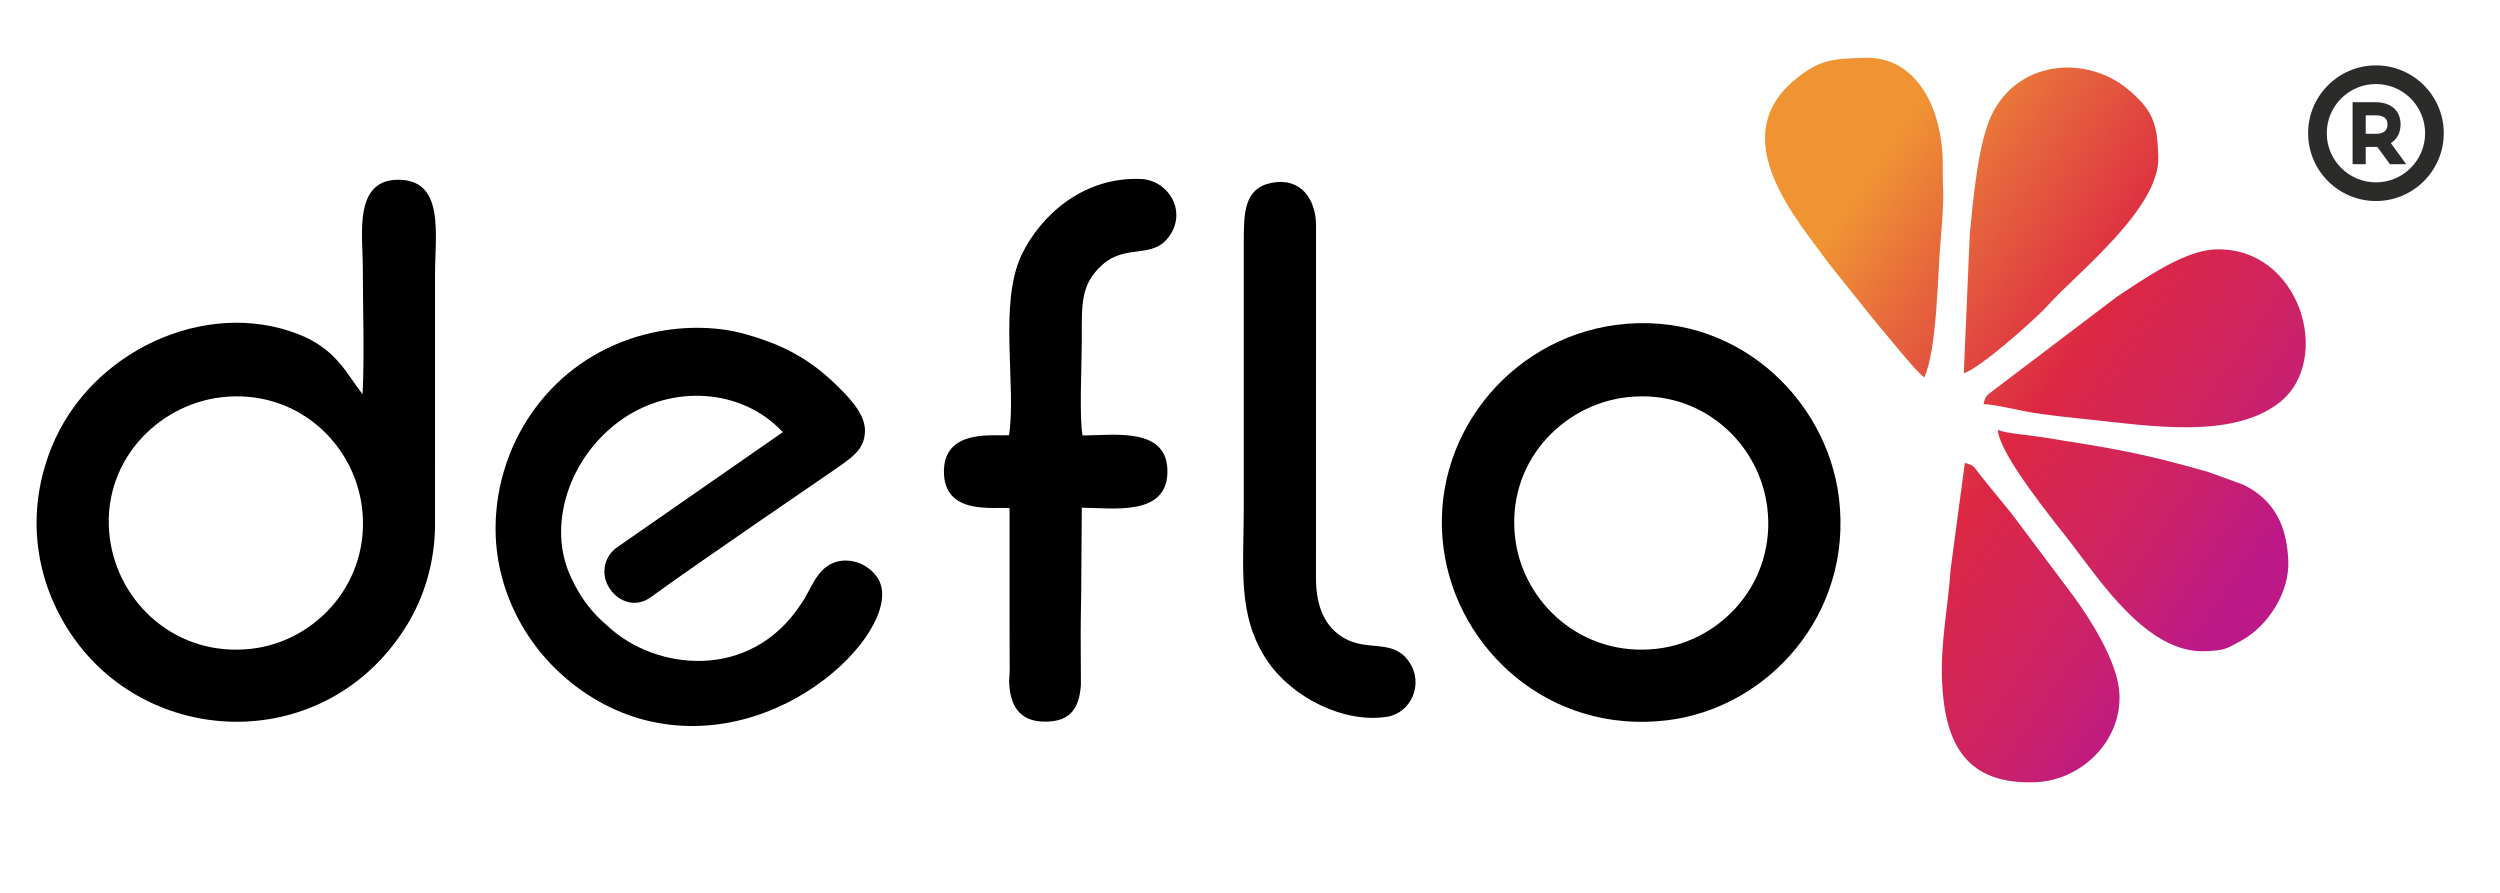
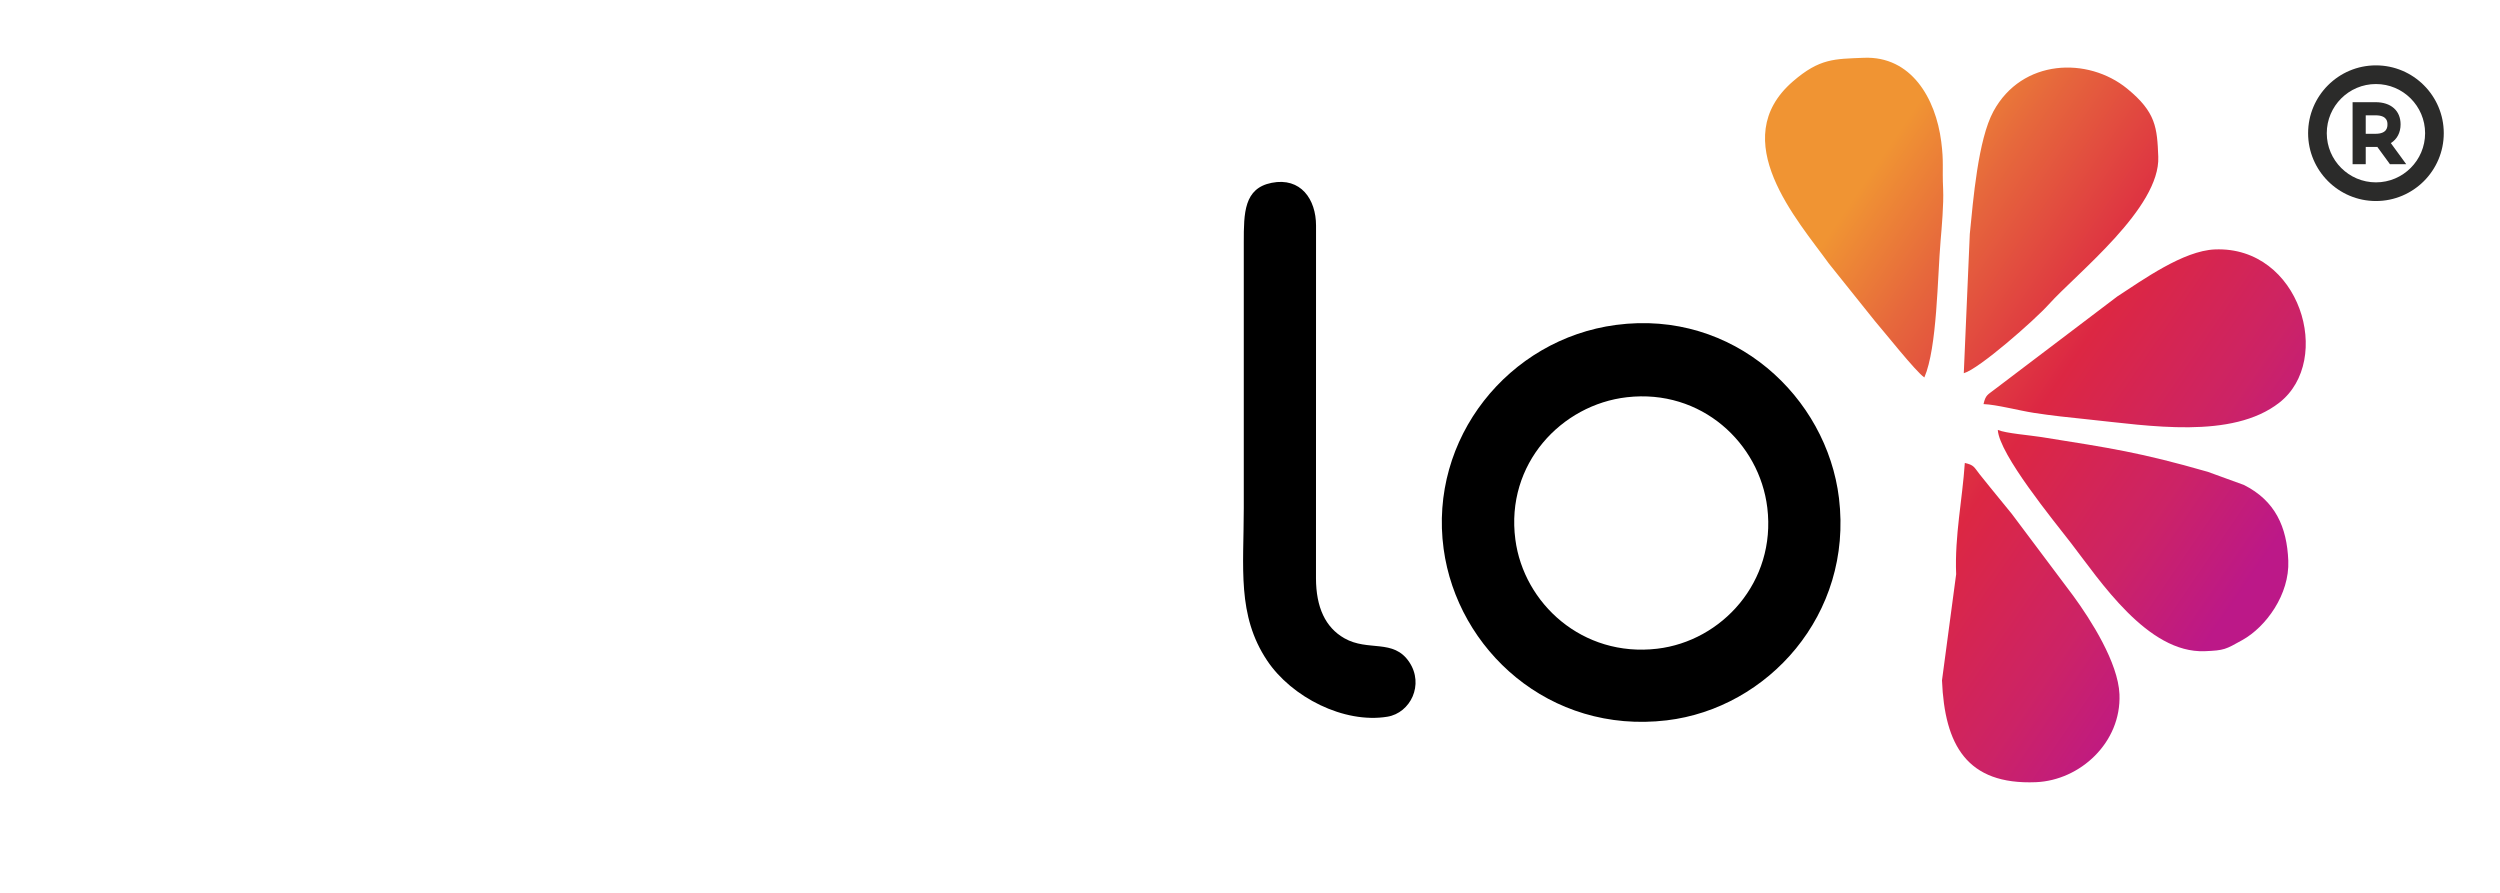
<svg xmlns="http://www.w3.org/2000/svg" xml:space="preserve" width="140mm" height="50mm" version="1.1" style="shape-rendering:geometricPrecision; text-rendering:geometricPrecision; image-rendering:optimizeQuality; fill-rule:evenodd; clip-rule:evenodd" viewBox="0 0 14000 5000">
  <defs>
    <style type="text/css">
   
    .fil0 {fill:black}
    .fil2 {fill:#2B2B2A;fill-rule:nonzero}
    .fil1 {fill:url(#id0)}
   
  </style>
    <linearGradient id="id0" gradientUnits="userSpaceOnUse" x1="10105.01" y1="1510.74" x2="12621.24" y2="3222.7">
      <stop offset="0" style="stop-opacity:1; stop-color:#F09433" />
      <stop offset="0.188" style="stop-opacity:1; stop-color:#E6683C" />
      <stop offset="0.502" style="stop-opacity:1; stop-color:#DC2743" />
      <stop offset="0.788" style="stop-opacity:1; stop-color:#CC2366" />
      <stop offset="1" style="stop-opacity:1; stop-color:#BC1888" />
    </linearGradient>
  </defs>
  <g id="Vrstva_x0020_1">
-     <path class="fil0" d="M2030.55 2207.74c-91.38,-115.51 -145.63,-252.76 -361.12,-336.79 -518.34,-202.11 -1163.44,95.68 -1380.54,633.61 -166.77,413.23 -69.25,817.33 149.59,1102.95 455.5,594.49 1411.38,598.84 1843.24,-111.6 90.81,-149.39 151.96,-340.25 154.42,-547.5l0.05 -1413.39c0,-215.54 52.77,-513.78 -186.92,-527.78 -273.81,-16 -217.52,305.36 -217.52,490.34 0,230.28 9.76,482.61 -1.2,710.16zm-790.46 16.89c-363,42.17 -680.71,370.66 -624.65,792 48.23,362.48 372.83,664.31 792.95,616.41 363.1,-41.4 669.61,-374.88 618.8,-790.5 -44.41,-363.29 -369.97,-666.36 -787.1,-617.91z" />
    <path class="fil0" d="M9049.95 1819.51c-602.61,79.74 -1049.62,636.52 -965.62,1254.29 76.6,563.25 591.65,1038.23 1249.13,960.15 564.46,-67.03 1043.9,-591.16 964.81,-1244.4 -68.38,-564.77 -589.07,-1057.29 -1248.32,-970.04zm61.13 404.9c-366.34,41.72 -680.89,372.46 -625.1,796.89 47.05,358 375.57,660.39 793.74,611.55 362.61,-42.34 667.29,-374.64 617.22,-789.37 -43.8,-362.76 -369.64,-666.47 -785.86,-619.07z" />
-     <path class="fil0" d="M3644.83 3343.93c269.96,-196.44 935.39,-648.7 1013.74,-703.52 107.85,-75.48 185.71,-119.37 185.27,-231.43 -0.39,-97.65 -101.1,-196.45 -173.9,-265.92 -164,-156.5 -321.22,-221.4 -489.62,-270.34 -294.42,-85.55 -764.69,-38.17 -1093.43,306.33 -275.51,288.73 -361.81,688.4 -284.57,1018.95 104.32,446.34 458.84,742.72 802.64,832.66 779.82,204.02 1482.18,-539.6 1308.63,-795.77 -58.25,-85.98 -165.99,-115.41 -246.36,-82.97 -98.76,39.85 -127.08,154.43 -180.39,228.88 -287.28,440.38 -821.06,370.68 -1081.01,127.38 -89.9,-75.5 -155.27,-159.8 -207.35,-273.95 -138.35,-287.26 -13.15,-678.05 284.49,-885.72 282.56,-197.17 672.19,-174.14 900.76,71.55 -302.91,211.2 -631.79,438.26 -934.7,649.46 -78.49,62.69 -82.25,166.25 -27.66,235.96 43.64,60.01 135.6,102.38 223.46,38.45z" />
-     <path class="fil0" d="M5650.26 2437.5c-85.91,4.77 -363.58,-36.97 -364.29,201.89 -0.73,250.14 281.81,196.93 367.58,206.34 0,212.03 0,424.05 0,636.08 0,370.77 3.3,210.75 -2.62,335.31 5.85,170.97 89.5,224.1 202.45,224.1 145.77,0 190.11,-80.62 199.68,-204.06 -3.02,-650.72 -0.07,-14.71 4.96,-994.07 163.92,0 472.19,51.98 479.46,-194.13 7.76,-262.64 -301.81,-210.33 -475.15,-210.33 -19.3,-96.8 -4.31,-409.92 -4.31,-529.23 0,-204.56 -8.58,-316.64 115.72,-427.36 134.76,-120.03 284.93,-25.52 378.03,-164.58 94.59,-141.28 -11.71,-310.13 -165.83,-315.39 -330.09,-11.27 -562.53,213.98 -663.5,421.98 -132.9,273.8 -28.73,744.01 -72.18,1013.45z" />
    <path class="fil0" d="M7121.44 1023.79c-155.19,30.73 -156.27,167.78 -156.27,333.4l0 1488.17c0,334.59 -38.6,599.43 130.39,853.19 137.45,206.4 431.4,354.97 673.88,315 129.26,-21.31 206.98,-179.78 122.24,-306.22 -88.7,-132.35 -229.52,-56.99 -363.21,-133.1 -106.53,-60.65 -158.5,-173.36 -158.97,-335.5l0.29 -1975.23c0.23,-147.39 -85.69,-271.92 -248.35,-239.71z" />
-     <path class="fil1" d="M10776.36 2113.78c72.3,-167.91 73.17,-561.17 91.18,-768.42 6.1,-70.3 17.7,-203.2 14.02,-285.43 -5.7,-127.08 4.26,-149.85 -10.57,-266.45 -31.08,-244.25 -168.93,-480.67 -433.81,-469.86 -165.18,6.75 -247.05,2.94 -396.43,131.89 -379.2,327.4 27.07,778.98 201,1020.51l257.59 321.72c51.48,59.22 229.39,284.03 277.02,316.04zm220.82 -23.81c85.28,-23.54 396.11,-296.88 475.88,-385.43 157.52,-174.91 624.97,-539.71 613.25,-827.13 -6.61,-161.95 -12.07,-248.7 -174.4,-381.14 -219.43,-179.01 -588.43,-167.63 -748.67,127.09 -86.07,158.25 -113.66,498.35 -132.43,687.8l-33.63 778.81zm-122.05 1720.24c14.71,361.22 138.74,585.82 525.97,570.02 247.24,-10.08 478.92,-222.2 467.9,-492.26 -7.22,-176.76 -159.99,-416.12 -258.9,-551.52l-344.2 -458.97c-40.6,-49.6 -77.01,-94.38 -120.09,-147.17 -22.96,-28.14 -36.65,-44.82 -59.61,-74.05 -32.12,-40.91 -31.24,-52.09 -83.3,-63.78l-79.29 594.67c-13.31,202.53 -57.25,408.44 -48.48,623.06zm1471.99 -163.53c110.01,-4.49 116.1,-10.09 209.88,-62.31 132.38,-73.68 265.11,-255.35 257.41,-444.73 -7.73,-189.14 -73.02,-335.47 -248.57,-423.95l-202.22 -73.5c-381.56,-109.37 -541.53,-132.2 -929.15,-194.24 -67.38,-10.8 -202.09,-21.15 -246.89,-40.42 8.7,137.77 312.73,507.73 410.26,633.94 161.82,209.39 427.99,618.32 749.28,605.21zm-1239.37 -1383.79c75.33,3.21 195.57,35.68 281.56,49.08 98.69,15.38 195.64,25.48 306.85,37 337.84,34.94 802.88,112.96 1067.87,-93.97 305.44,-238.46 116.52,-877.67 -360.79,-858.19 -176.92,7.23 -403.26,170.47 -546.56,263.48l-685.16 519.3c-40.93,32.13 -52.12,31.24 -63.77,83.3z" />
+     <path class="fil1" d="M10776.36 2113.78c72.3,-167.91 73.17,-561.17 91.18,-768.42 6.1,-70.3 17.7,-203.2 14.02,-285.43 -5.7,-127.08 4.26,-149.85 -10.57,-266.45 -31.08,-244.25 -168.93,-480.67 -433.81,-469.86 -165.18,6.75 -247.05,2.94 -396.43,131.89 -379.2,327.4 27.07,778.98 201,1020.51l257.59 321.72c51.48,59.22 229.39,284.03 277.02,316.04zm220.82 -23.81c85.28,-23.54 396.11,-296.88 475.88,-385.43 157.52,-174.91 624.97,-539.71 613.25,-827.13 -6.61,-161.95 -12.07,-248.7 -174.4,-381.14 -219.43,-179.01 -588.43,-167.63 -748.67,127.09 -86.07,158.25 -113.66,498.35 -132.43,687.8l-33.63 778.81zm-122.05 1720.24c14.71,361.22 138.74,585.82 525.97,570.02 247.24,-10.08 478.92,-222.2 467.9,-492.26 -7.22,-176.76 -159.99,-416.12 -258.9,-551.52l-344.2 -458.97c-40.6,-49.6 -77.01,-94.38 -120.09,-147.17 -22.96,-28.14 -36.65,-44.82 -59.61,-74.05 -32.12,-40.91 -31.24,-52.09 -83.3,-63.78c-13.31,202.53 -57.25,408.44 -48.48,623.06zm1471.99 -163.53c110.01,-4.49 116.1,-10.09 209.88,-62.31 132.38,-73.68 265.11,-255.35 257.41,-444.73 -7.73,-189.14 -73.02,-335.47 -248.57,-423.95l-202.22 -73.5c-381.56,-109.37 -541.53,-132.2 -929.15,-194.24 -67.38,-10.8 -202.09,-21.15 -246.89,-40.42 8.7,137.77 312.73,507.73 410.26,633.94 161.82,209.39 427.99,618.32 749.28,605.21zm-1239.37 -1383.79c75.33,3.21 195.57,35.68 281.56,49.08 98.69,15.38 195.64,25.48 306.85,37 337.84,34.94 802.88,112.96 1067.87,-93.97 305.44,-238.46 116.52,-877.67 -360.79,-858.19 -176.92,7.23 -403.26,170.47 -546.56,263.48l-685.16 519.3c-40.93,32.13 -52.12,31.24 -63.77,83.3z" />
    <path class="fil2" d="M13305.26 366.05c-209.46,0 -379.85,170.4 -379.85,379.86 0,209.45 170.39,379.85 379.85,379.85 209.46,0 379.86,-170.4 379.86,-379.85 0,-209.45 -170.41,-379.86 -379.86,-379.86zm0 655.17c-151.8,0 -275.31,-123.5 -275.31,-275.31 0,-151.81 123.51,-275.32 275.31,-275.32 151.81,0 275.31,123.51 275.31,275.32 0,151.81 -123.5,275.31 -275.31,275.31zm138.03 -324.72c0,-76.68 -53.82,-124.31 -140.44,-124.31l-128.35 0 0 347.44 73.59 0 0 -96.8 54.76 0c3.22,0 6.64,-0.09 10.14,-0.25l70.82 97.06 91.19 0 -86.32 -118.28c35.23,-22 54.61,-59.16 54.61,-104.86zm-140.44 52.75l-54.76 0 0 -103.48 54.76 0c66.86,0 66.86,38.18 66.86,50.73 0,13.05 0,52.75 -66.86,52.75z" />
  </g>
</svg>